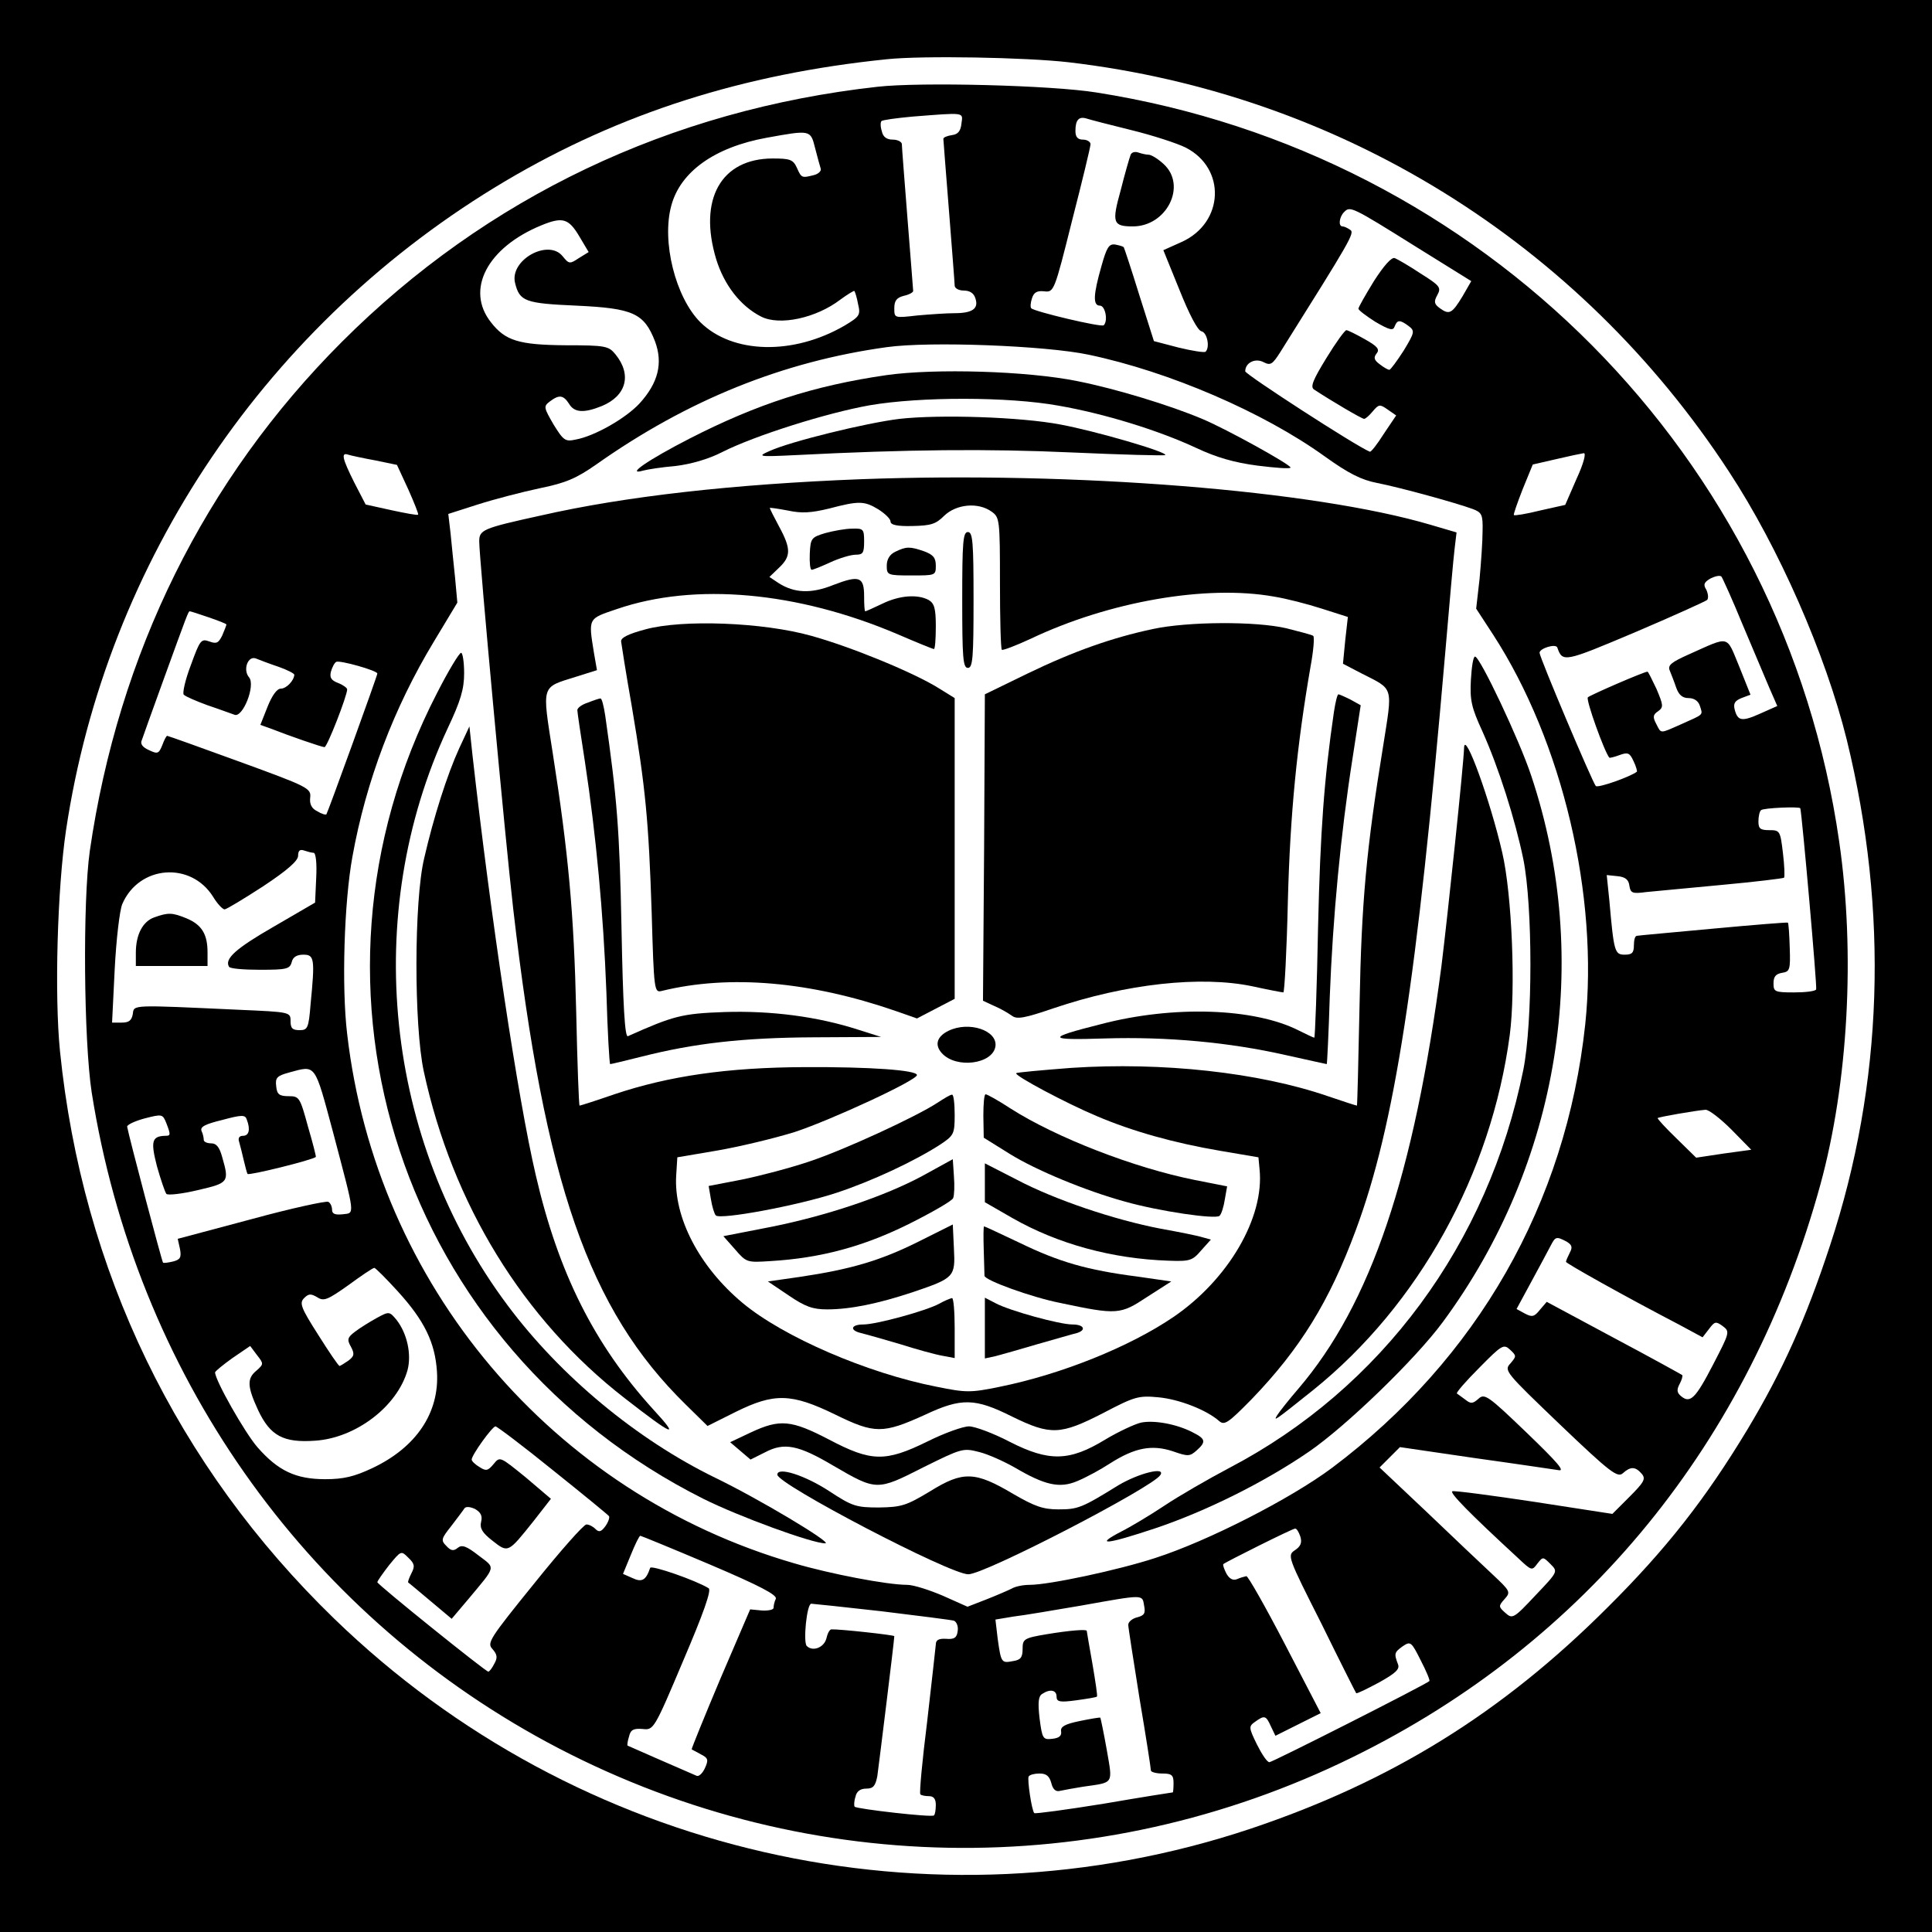
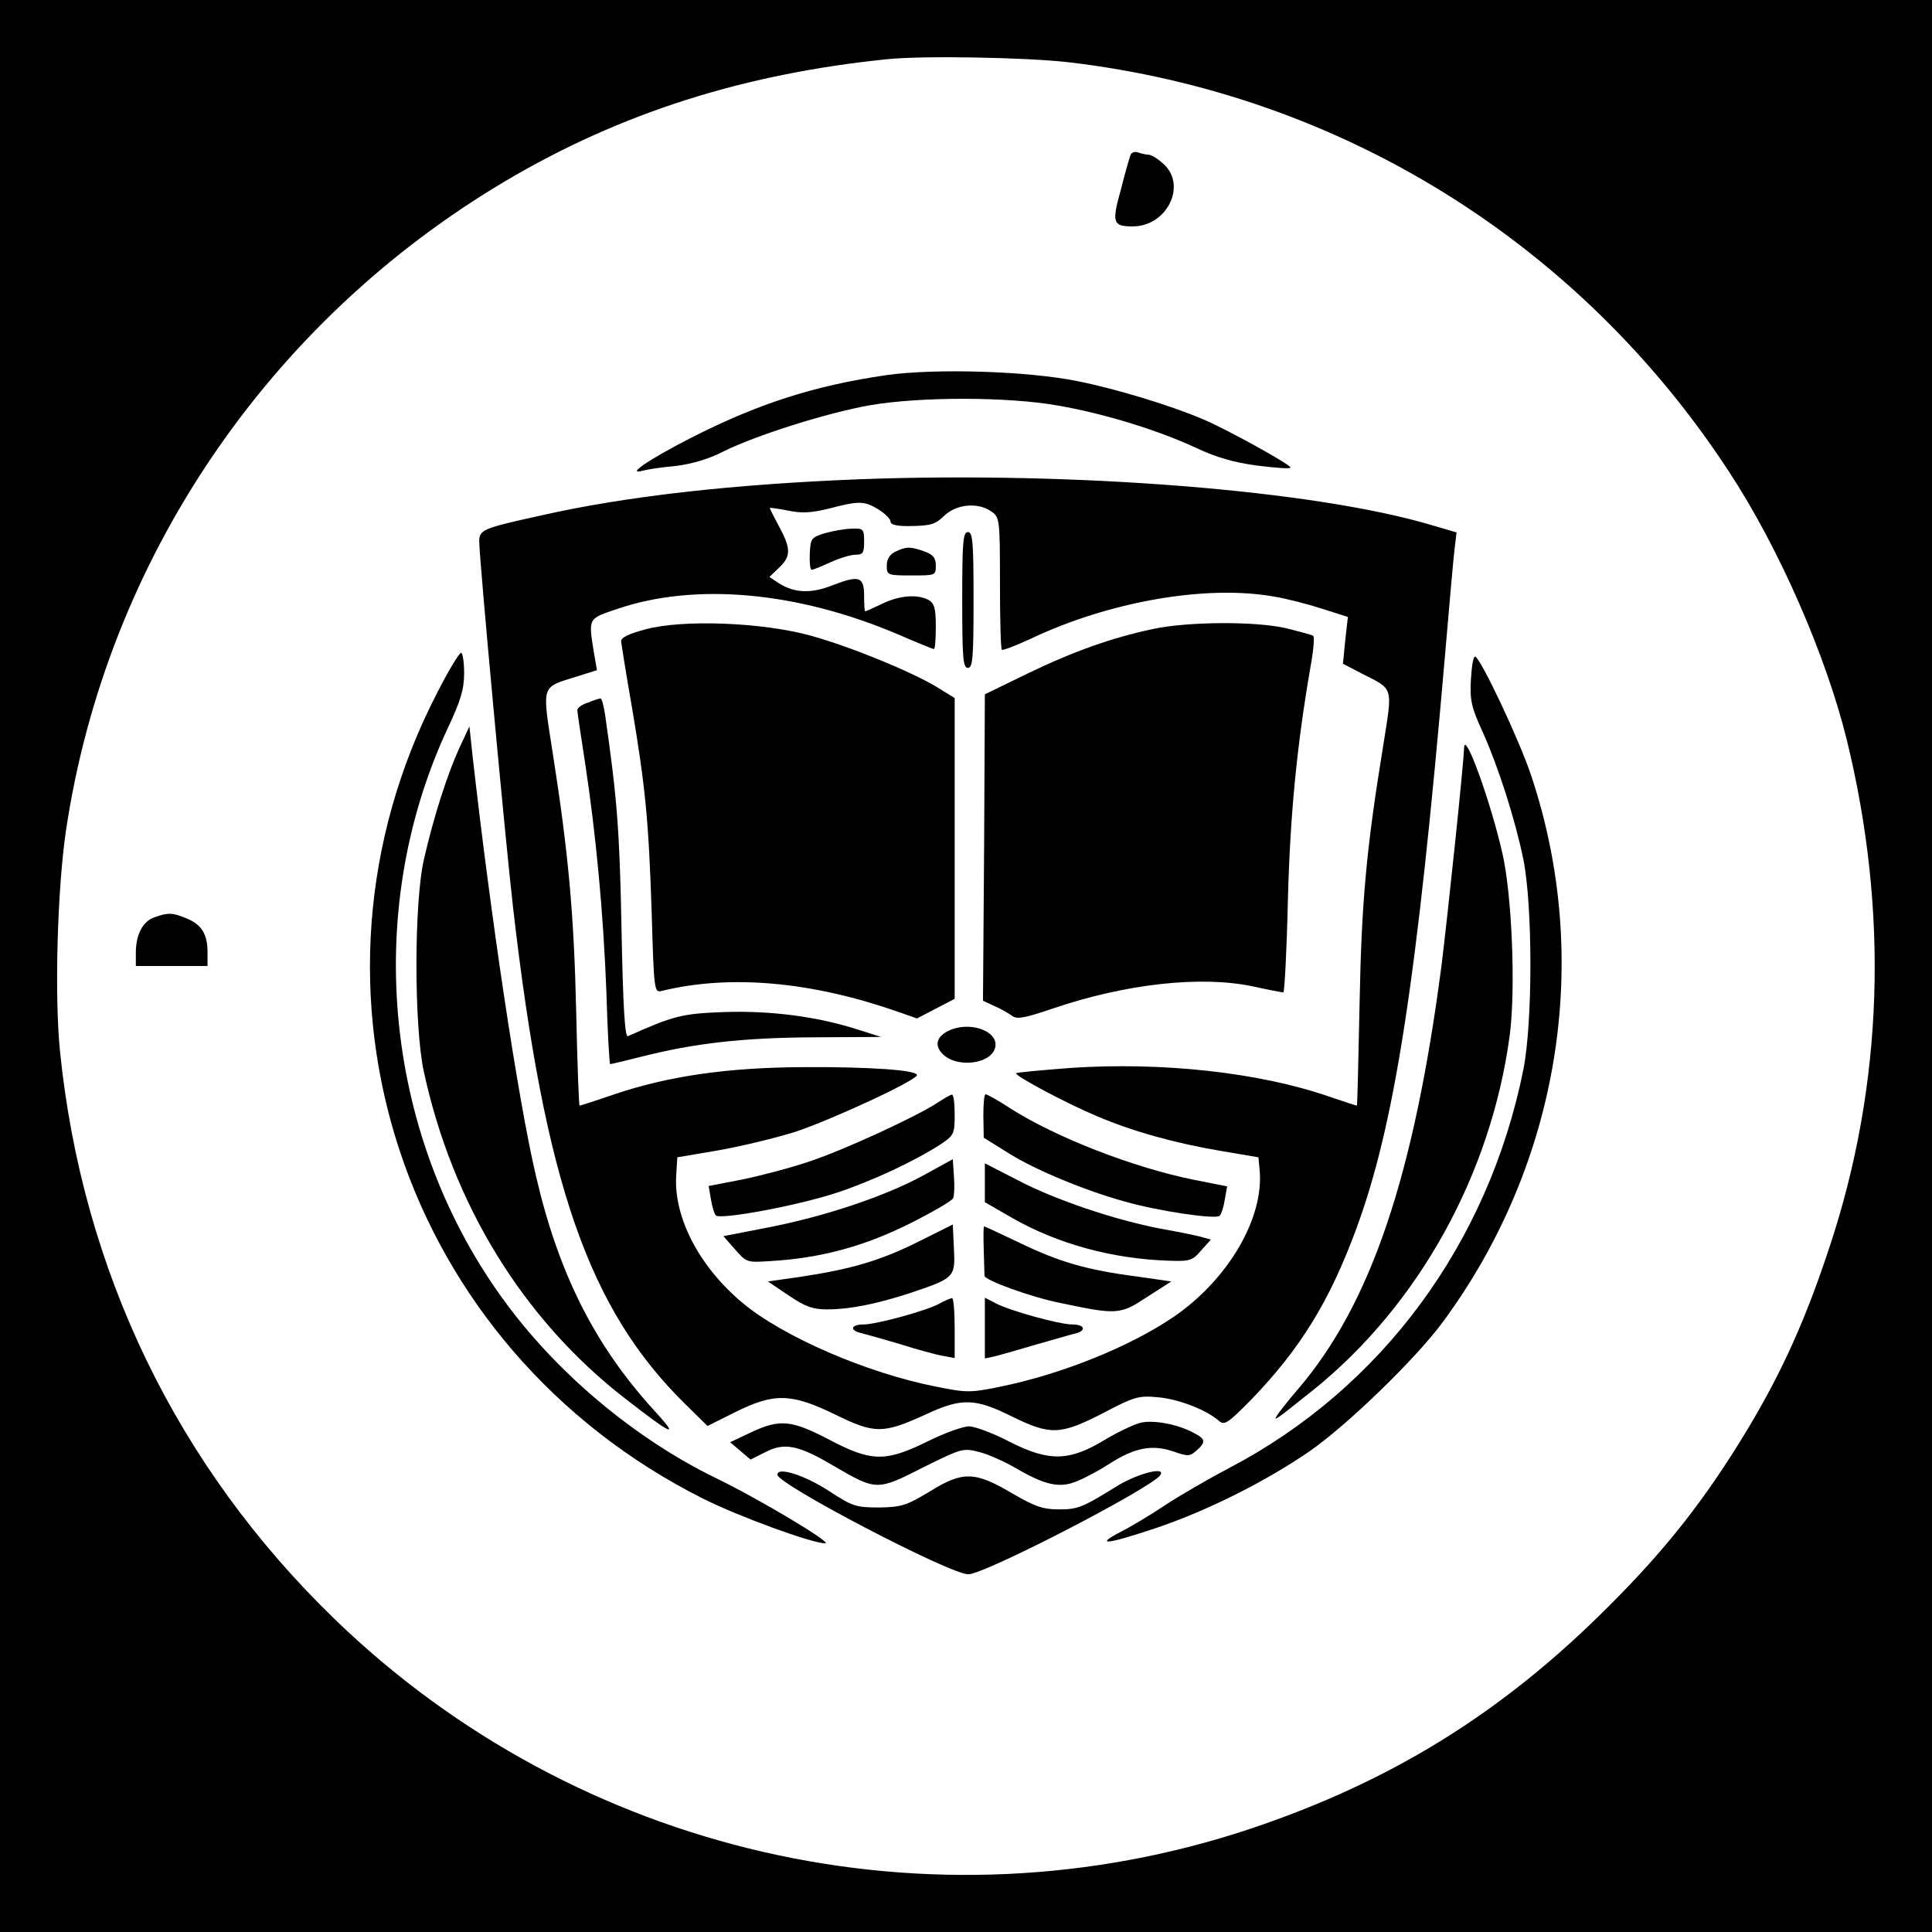
<svg xmlns="http://www.w3.org/2000/svg" version="1.0" width="512pt" height="512pt" viewBox="0 0 512 512" preserveAspectRatio="xMidYMid meet">
  <g transform="translate(0,512) scale(0.1,-0.1)" fill="#000000" stroke="none">
    <path d="M0 2560 l0 -2560 2560 0 2560 0 0 2560 0 2560 -2560 0 -2560 0 0 -2560z m2832 2395 c718 -84 1353 -477 1750 -1085 132 -201 256 -484 312 -710 112 -457 97 -912 -44 -1340 -64 -195 -126 -333 -219 -488 -111 -184 -215 -317 -371 -472 -280 -280 -573 -461 -945 -586 -847 -283 -1785 -68 -2429 556 -418 405 -668 923 -727 1504 -15 149 -7 431 16 586 107 715 535 1347 1164 1720 304 180 630 284 1011 323 95 10 369 5 482 -8z" />
-     <path d="M2325 4890 c-549 -61 -1036 -293 -1419 -676 -364 -364 -592 -826 -668 -1349 -19 -134 -16 -503 5 -640 117 -741 559 -1372 1207 -1722 666 -359 1456 -374 2136 -39 617 303 1051 835 1238 1516 74 270 93 614 50 910 -146 1020 -944 1824 -1969 1985 -118 19 -466 28 -580 15z m223 -97 c-2 -20 -9 -29 -25 -31 -13 -2 -23 -6 -23 -10 0 -4 7 -90 15 -192 8 -102 15 -191 15 -197 0 -7 11 -13 24 -13 16 0 27 -7 31 -21 9 -27 -8 -39 -56 -39 -20 0 -64 -3 -98 -6 -61 -7 -61 -7 -61 19 0 20 6 28 25 33 14 3 25 9 25 13 0 3 -7 89 -15 191 -8 102 -15 191 -15 198 0 6 -11 12 -24 12 -16 0 -26 7 -29 22 -4 12 -4 24 -1 27 2 3 39 8 82 12 141 11 134 12 130 -18z m451 -18 c57 -14 121 -35 143 -46 108 -55 102 -199 -10 -250 l-49 -22 43 -106 c26 -65 48 -107 58 -109 15 -3 23 -42 11 -54 -3 -3 -35 2 -72 11 l-65 17 -39 123 c-21 68 -40 125 -41 126 -2 2 -12 5 -23 7 -16 2 -22 -7 -36 -57 -22 -77 -23 -105 -4 -105 14 0 22 -40 10 -52 -6 -6 -183 36 -192 45 -3 3 -2 15 2 27 5 15 13 20 32 18 26 -3 27 -1 74 187 27 105 49 196 49 203 0 6 -9 12 -20 12 -14 0 -20 7 -20 23 0 29 9 39 29 33 9 -3 63 -17 120 -31z m-839 -47 c6 -24 13 -48 15 -55 2 -6 -6 -14 -18 -17 -32 -8 -33 -8 -45 19 -10 22 -18 25 -64 25 -137 0 -198 -108 -150 -267 21 -68 64 -124 119 -152 49 -25 146 -4 210 45 19 14 36 24 37 23 2 -2 7 -18 10 -35 7 -29 4 -33 -36 -57 -136 -79 -297 -75 -382 9 -66 66 -103 214 -77 309 24 90 115 155 253 180 116 21 116 21 128 -27z m1591 -261 l148 -92 -23 -40 c-28 -46 -35 -50 -60 -32 -15 11 -17 17 -7 35 11 20 7 25 -44 57 -30 20 -61 38 -69 41 -8 3 -28 -19 -55 -61 -22 -36 -41 -69 -41 -73 0 -4 20 -19 45 -35 38 -22 47 -24 51 -12 7 18 14 18 37 1 17 -13 16 -17 -13 -65 -18 -28 -35 -51 -38 -51 -4 0 -16 7 -26 15 -15 11 -16 18 -8 28 9 11 3 19 -31 38 -23 13 -45 24 -49 24 -4 0 -28 -33 -53 -74 -35 -57 -43 -76 -33 -83 47 -31 127 -78 133 -78 4 0 14 9 23 20 16 19 19 19 39 5 l23 -16 -33 -49 c-17 -27 -34 -49 -37 -47 -37 15 -330 205 -330 213 0 23 27 36 49 24 18 -9 23 -6 44 27 187 298 198 316 185 324 -7 5 -16 9 -20 9 -12 0 -9 25 4 38 16 16 18 16 189 -91z m-2216 27 l25 -42 -26 -16 c-24 -16 -26 -16 -43 5 -38 47 -141 -10 -126 -71 12 -49 27 -54 163 -60 150 -7 179 -20 208 -95 21 -57 9 -109 -41 -164 -36 -39 -119 -87 -170 -96 -27 -6 -32 -2 -58 40 -26 45 -27 48 -10 61 25 19 36 17 51 -6 14 -24 40 -25 87 -6 65 27 80 83 36 137 -18 22 -26 24 -132 24 -124 1 -160 12 -198 61 -68 86 -10 198 134 257 56 23 72 18 100 -29z m1350 -314 c214 -45 462 -152 625 -269 64 -46 98 -63 140 -71 61 -12 210 -53 253 -69 24 -9 27 -15 26 -58 0 -27 -4 -84 -8 -127 l-9 -79 45 -69 c184 -284 280 -692 244 -1033 -51 -475 -286 -886 -671 -1175 -110 -82 -329 -194 -469 -239 -98 -32 -281 -71 -332 -71 -17 0 -38 -4 -48 -10 -10 -5 -40 -18 -68 -29 l-49 -19 -65 29 c-35 15 -78 29 -95 29 -53 0 -204 29 -299 57 -642 186 -1108 738 -1185 1403 -15 125 -8 350 14 470 36 200 110 395 216 570 l62 103 -6 66 c-4 36 -9 89 -12 118 l-6 51 78 25 c44 14 117 33 164 43 69 14 97 26 150 63 242 171 495 273 770 311 114 16 422 4 535 -20z m-1891 -280 l58 -12 30 -65 c16 -36 28 -66 26 -67 -2 -2 -34 4 -71 12 l-68 15 -30 58 c-32 64 -36 81 -16 74 6 -2 38 -9 71 -15z m3184 -49 l-30 -69 -67 -15 c-36 -9 -67 -14 -69 -12 -2 1 9 32 23 68 l27 66 61 14 c34 8 67 15 74 16 7 1 0 -27 -19 -68z m440 -386 c28 -66 60 -142 71 -168 l21 -48 -45 -20 c-49 -22 -60 -20 -68 11 -4 16 1 23 18 30 l24 9 -30 75 c-35 84 -23 81 -133 32 -47 -21 -57 -29 -51 -43 4 -10 12 -30 17 -45 7 -20 17 -28 33 -28 15 0 26 -8 30 -21 8 -25 11 -21 -49 -48 -59 -26 -53 -26 -67 1 -9 17 -9 24 5 33 15 11 14 16 -4 59 -12 25 -22 46 -24 46 -9 0 -152 -62 -158 -68 -6 -6 44 -145 57 -160 1 -1 14 2 27 7 22 8 27 6 37 -16 7 -14 10 -27 9 -28 -16 -13 -103 -44 -109 -38 -9 10 -149 341 -149 353 0 12 43 25 47 14 14 -40 18 -39 205 40 101 43 187 82 192 86 4 4 3 16 -2 27 -9 14 -6 20 11 30 12 6 25 9 29 5 3 -4 29 -61 56 -127z m-4065 19 c26 -9 47 -17 47 -19 0 -2 -5 -15 -11 -29 -10 -20 -15 -23 -34 -16 -22 8 -25 4 -49 -62 -15 -39 -23 -75 -19 -79 5 -5 33 -17 63 -28 30 -10 62 -22 71 -25 22 -10 57 78 39 99 -17 20 -3 58 18 50 10 -4 36 -14 60 -22 23 -8 42 -18 42 -21 -1 -16 -21 -37 -36 -37 -10 0 -23 -18 -35 -48 l-19 -48 28 -10 c48 -19 135 -49 142 -49 7 0 60 136 60 153 0 4 -11 12 -24 17 -18 7 -23 14 -19 30 3 11 9 23 14 26 9 5 109 -23 109 -31 0 -6 -132 -370 -135 -373 -2 -2 -13 1 -24 8 -15 7 -21 19 -19 36 3 25 -5 29 -186 95 -104 38 -191 69 -193 69 -2 0 -8 -11 -13 -25 -9 -22 -12 -24 -35 -13 -18 8 -24 17 -19 27 3 9 28 79 56 156 65 179 67 185 71 185 2 0 24 -7 50 -16z m4218 -506 c5 -21 45 -475 42 -480 -2 -5 -29 -8 -59 -8 -51 0 -54 2 -54 24 0 18 6 25 23 28 20 3 22 8 20 66 -1 35 -3 65 -5 67 -2 1 -91 -6 -198 -16 -107 -10 -198 -18 -202 -19 -5 0 -8 -11 -8 -25 0 -20 -5 -25 -24 -25 -27 0 -29 7 -41 143 l-7 68 29 -3 c20 -2 29 -9 31 -25 3 -20 8 -22 45 -17 23 2 114 11 201 19 87 8 161 17 164 19 2 3 1 32 -3 65 -7 59 -8 61 -36 61 -24 0 -29 4 -29 23 0 13 3 27 7 30 6 6 102 10 104 5z m-3940 -118 c6 0 9 -28 7 -66 l-3 -66 -110 -64 c-99 -57 -131 -85 -118 -106 2 -5 39 -8 82 -8 70 0 79 2 84 20 3 14 14 20 31 20 29 0 31 -10 19 -132 -5 -63 -8 -68 -29 -68 -19 0 -24 5 -24 24 0 24 -1 24 -137 30 -285 13 -278 14 -281 -11 -3 -17 -10 -23 -29 -23 l-26 0 7 142 c4 78 13 155 20 172 44 103 182 114 241 19 11 -18 24 -32 30 -33 5 0 51 28 102 61 65 43 93 68 93 81 0 14 5 18 16 14 9 -3 20 -6 25 -6z m52 -742 c59 -224 58 -212 25 -216 -20 -2 -28 1 -28 12 0 8 -4 18 -10 21 -5 3 -98 -17 -204 -46 l-195 -52 6 -27 c4 -22 1 -28 -18 -33 -13 -3 -25 -5 -27 -3 -3 3 -91 336 -95 360 -1 5 20 15 46 22 47 12 48 12 58 -13 12 -31 11 -33 -3 -33 -36 -1 -39 -15 -22 -81 10 -35 21 -68 25 -73 4 -4 41 0 83 10 82 19 84 21 65 87 -7 26 -15 37 -29 37 -11 0 -20 4 -20 9 0 5 -2 16 -6 24 -4 11 10 18 55 29 52 14 61 14 65 1 10 -26 6 -43 -10 -43 -10 0 -14 -6 -10 -17 3 -10 8 -31 12 -48 4 -16 8 -33 10 -36 3 -5 173 37 181 45 1 1 -8 37 -21 81 -21 77 -23 80 -51 80 -25 0 -31 5 -33 26 -3 23 2 28 35 37 71 19 66 26 116 -160z m3706 8 l52 -53 -73 -10 -73 -11 -52 51 c-29 28 -51 52 -50 54 3 3 101 20 127 22 9 0 39 -23 69 -53z m-438 -296 c15 -9 17 -15 9 -30 -5 -10 -10 -21 -10 -24 0 -4 155 -91 299 -166 l63 -34 17 22 c15 20 18 21 36 8 20 -15 19 -17 -25 -102 -47 -91 -61 -104 -85 -84 -11 9 -12 17 -4 32 6 11 9 22 7 24 -3 2 -84 47 -182 99 l-177 95 -18 -21 c-15 -19 -21 -20 -40 -10 l-22 12 39 72 c22 40 44 82 51 95 13 25 15 26 42 12z m-3097 -132 c71 -78 99 -136 104 -213 7 -109 -55 -201 -172 -256 -47 -22 -75 -29 -124 -29 -78 0 -125 22 -180 85 -33 38 -112 177 -112 198 0 3 21 20 46 38 l47 32 18 -24 c18 -23 18 -24 -1 -41 -26 -21 -25 -42 4 -105 32 -68 67 -87 151 -81 108 7 218 91 245 187 11 42 -1 97 -29 133 -19 23 -20 23 -53 5 -18 -10 -44 -26 -57 -36 -20 -15 -22 -21 -11 -40 10 -19 9 -25 -7 -37 -10 -7 -20 -13 -23 -14 -3 0 -28 37 -57 83 -46 72 -50 84 -37 97 12 12 18 12 35 2 17 -11 27 -7 82 32 34 25 65 46 69 46 3 0 31 -28 62 -62z m2949 -191 c-18 -19 -14 -23 132 -163 133 -127 152 -141 166 -128 20 18 33 18 50 -2 11 -13 6 -22 -33 -61 l-45 -45 -207 32 c-113 17 -211 30 -217 28 -9 -3 46 -59 174 -177 36 -34 37 -34 51 -15 15 19 15 19 35 -1 20 -20 20 -20 -40 -83 -58 -62 -61 -63 -80 -46 -18 16 -18 18 -2 36 17 19 16 21 -32 66 -28 26 -106 100 -174 165 l-125 118 27 27 27 27 198 -29 c108 -15 208 -30 222 -32 19 -4 -3 21 -85 100 -102 98 -111 104 -127 89 -15 -13 -20 -14 -35 -2 -10 7 -20 15 -22 16 -3 2 24 33 59 68 60 61 65 64 82 48 17 -16 17 -17 1 -36z m-2538 -283 c80 -64 147 -119 149 -122 2 -4 -2 -16 -10 -27 -11 -15 -17 -16 -26 -7 -7 7 -17 12 -24 12 -7 0 -69 -70 -138 -156 -119 -147 -126 -158 -111 -174 13 -15 14 -23 5 -39 -6 -12 -13 -21 -16 -21 -7 0 -294 231 -294 237 0 3 14 23 31 45 32 39 32 39 51 20 17 -16 18 -23 8 -42 -6 -12 -10 -23 -8 -24 2 -1 28 -23 59 -49 l56 -47 44 52 c75 90 73 81 27 116 -32 25 -44 29 -55 20 -11 -9 -18 -8 -30 5 -15 15 -14 19 13 53 16 21 32 42 35 47 4 5 15 4 28 -2 15 -9 20 -18 16 -34 -4 -17 3 -29 30 -50 42 -33 41 -33 109 52 l46 59 -67 57 c-68 55 -68 56 -85 35 -15 -18 -20 -19 -37 -8 -12 7 -21 16 -21 20 0 12 54 87 63 88 4 0 73 -52 152 -116z m1981 -176 c5 -16 1 -26 -14 -36 -21 -14 -20 -17 70 -195 49 -100 91 -183 92 -184 2 -2 28 11 60 28 43 24 56 35 51 48 -11 29 -10 32 12 48 21 14 23 13 48 -37 15 -29 25 -53 23 -55 -9 -9 -416 -215 -424 -215 -6 0 -20 21 -33 47 -22 45 -22 48 -5 60 25 18 29 17 42 -12 l12 -25 60 30 60 30 -95 183 c-52 100 -98 181 -102 180 -5 -1 -16 -4 -25 -8 -11 -4 -20 1 -28 15 -6 12 -10 23 -8 25 7 6 183 94 190 94 4 1 10 -9 14 -21z m-1565 -74 c134 -57 179 -81 175 -91 -4 -8 -6 -19 -6 -24 0 -5 -14 -8 -31 -7 l-31 3 -79 -184 c-43 -102 -77 -186 -76 -187 1 -1 12 -6 24 -13 20 -10 21 -15 11 -37 -6 -13 -16 -23 -22 -20 -49 21 -181 79 -183 80 -1 1 0 12 4 24 4 18 12 22 36 20 29 -3 30 -3 108 182 53 124 75 186 67 191 -34 21 -152 62 -155 54 -11 -33 -22 -39 -47 -27 l-25 11 21 51 c11 27 22 50 25 50 2 0 85 -34 184 -76z m1151 -109 c4 -20 1 -26 -18 -31 -13 -3 -24 -12 -24 -20 0 -7 14 -95 30 -196 17 -100 30 -185 30 -190 0 -4 14 -8 30 -8 25 0 30 -4 30 -25 0 -14 -1 -25 -2 -25 -2 0 -84 -13 -183 -30 -99 -16 -181 -27 -184 -25 -7 7 -19 90 -15 97 3 5 16 8 29 8 18 0 26 -7 31 -25 4 -17 12 -24 23 -21 9 2 36 7 61 11 83 12 79 5 63 98 -8 45 -16 83 -17 85 -2 1 -26 -3 -55 -9 -39 -8 -51 -15 -49 -27 2 -12 -5 -18 -23 -20 -25 -3 -27 0 -34 54 -5 43 -3 59 7 65 21 14 38 10 38 -7 0 -14 8 -16 52 -10 29 4 54 8 55 10 2 1 -4 40 -12 87 -8 46 -15 85 -15 87 0 5 -47 1 -107 -9 -60 -10 -63 -13 -63 -39 0 -22 -5 -29 -25 -32 -31 -6 -32 -5 -41 59 l-6 51 48 8 c27 3 108 17 179 29 168 30 162 30 167 0z m-696 -15 c99 -12 185 -23 192 -25 7 -3 12 -15 10 -27 -2 -18 -9 -23 -31 -21 -19 1 -27 -3 -27 -15 -1 -9 -11 -102 -23 -205 -13 -103 -21 -190 -18 -192 2 -3 13 -5 23 -5 12 0 18 -7 18 -23 0 -13 -2 -26 -5 -28 -5 -6 -204 17 -210 23 -2 2 -2 14 2 26 3 15 13 22 29 22 18 0 24 7 29 33 4 29 45 360 45 371 0 3 -145 19 -167 18 -5 -1 -10 -11 -13 -24 -6 -24 -36 -36 -52 -20 -10 10 0 112 12 112 4 0 88 -9 186 -20z" />
    <path d="M2996 4709 c-3 -8 -15 -49 -26 -93 -24 -86 -21 -96 32 -96 90 0 144 108 82 165 -15 14 -33 25 -40 25 -7 0 -19 3 -28 6 -9 3 -18 0 -20 -7z" />
    <path d="M2350 4126 c-194 -28 -344 -77 -522 -168 -111 -57 -172 -99 -123 -85 11 3 49 9 85 12 41 5 87 18 124 37 87 44 278 104 391 124 134 23 367 23 500 -1 121 -21 264 -65 365 -112 53 -25 101 -39 163 -47 48 -6 87 -9 87 -5 0 8 -170 102 -232 128 -87 37 -232 81 -333 101 -133 27 -377 34 -505 16z" />
-     <path d="M2384 4010 c-90 -11 -289 -60 -344 -85 -34 -15 -32 -16 70 -11 293 15 508 17 729 7 134 -6 246 -9 249 -7 7 8 -186 64 -278 81 -105 20 -318 27 -426 15z" />
    <path d="M2280 3850 c-335 -13 -622 -45 -846 -96 -155 -34 -164 -38 -164 -69 0 -44 69 -791 90 -973 84 -728 200 -1062 457 -1314 l58 -57 74 37 c103 51 148 50 265 -7 104 -51 126 -51 238 0 96 45 132 44 230 -5 102 -50 128 -49 241 9 84 44 94 47 147 42 54 -5 127 -33 161 -63 14 -12 24 -5 86 58 129 134 206 259 276 448 103 277 162 660 237 1530 11 129 22 254 25 277 l5 42 -68 20 c-311 92 -942 142 -1512 121z m48 -80 c17 -11 32 -25 32 -32 0 -9 17 -13 58 -12 49 1 62 5 84 27 32 31 90 37 126 11 21 -15 22 -21 22 -188 0 -95 2 -175 5 -178 3 -2 37 11 76 29 208 99 466 144 645 112 32 -5 90 -20 127 -32 l69 -22 -7 -62 -6 -62 48 -25 c88 -45 84 -31 58 -196 -44 -270 -57 -411 -62 -682 -3 -148 -6 -268 -7 -268 -2 0 -36 11 -77 25 -183 63 -439 91 -680 75 -78 -6 -144 -12 -146 -14 -6 -6 133 -80 214 -114 94 -40 204 -71 328 -92 l100 -17 3 -32 c13 -128 -83 -292 -228 -391 -116 -79 -297 -152 -460 -185 -78 -16 -89 -16 -168 0 -184 36 -406 132 -514 222 -115 96 -183 227 -176 338 l3 48 106 18 c58 10 150 32 205 49 97 32 324 137 324 151 0 13 -124 22 -300 21 -201 -1 -356 -23 -502 -72 -49 -17 -90 -30 -92 -30 -2 0 -6 111 -9 248 -6 263 -21 423 -62 685 -29 186 -32 174 63 204 l54 17 -8 46 c-15 93 -16 90 61 116 207 71 478 46 742 -66 51 -22 95 -40 98 -40 3 0 5 27 5 60 0 48 -4 61 -19 70 -30 16 -78 12 -123 -10 -23 -11 -43 -20 -45 -20 -2 0 -3 18 -3 40 0 52 -13 56 -81 30 -59 -24 -104 -22 -146 5 l-24 16 25 24 c32 30 33 50 1 109 -14 26 -25 48 -25 50 0 1 22 -2 48 -7 37 -8 62 -6 108 5 80 21 94 21 132 -2z" />
    <path d="M2186 3707 c-36 -11 -38 -14 -40 -54 -1 -24 1 -43 5 -43 4 0 26 9 50 20 24 11 54 20 67 20 19 0 22 5 22 35 0 33 -2 35 -32 34 -18 0 -50 -6 -72 -12z" />
    <path d="M2550 3530 c0 -153 2 -180 15 -180 13 0 15 27 15 180 0 153 -2 180 -15 180 -13 0 -15 -27 -15 -180z" />
    <path d="M2373 3658 c-15 -7 -23 -20 -23 -37 0 -25 2 -26 65 -26 64 0 65 0 65 26 0 21 -7 29 -31 38 -38 13 -47 13 -76 -1z" />
    <path d="M1710 3452 c-45 -12 -65 -22 -64 -32 1 -8 13 -85 28 -170 37 -219 45 -306 53 -548 6 -210 7 -213 27 -208 180 44 393 25 619 -53 l57 -20 50 26 50 26 0 398 0 399 -42 26 c-65 41 -233 110 -338 139 -128 36 -342 44 -440 17z" />
    <path d="M3055 3453 c-108 -23 -210 -59 -332 -118 l-113 -55 -2 -406 -3 -406 30 -14 c17 -7 37 -19 47 -26 13 -10 34 -6 110 20 192 65 391 87 528 58 41 -9 78 -16 81 -16 3 0 9 109 12 243 6 230 24 412 60 620 8 43 11 80 7 82 -4 3 -36 11 -71 20 -81 19 -261 18 -354 -2z" />
-     <path d="M3535 3233 c-26 -178 -36 -314 -42 -570 -3 -161 -8 -293 -10 -293 -2 0 -21 9 -41 19 -118 60 -333 67 -524 17 -147 -37 -145 -43 10 -38 164 5 329 -10 479 -44 59 -13 108 -24 109 -24 1 0 5 80 8 178 8 210 29 432 60 630 l22 143 -27 15 c-16 8 -30 14 -32 14 -3 0 -8 -21 -12 -47z" />
    <path d="M1558 3258 c-16 -5 -28 -14 -28 -20 0 -5 9 -66 20 -136 30 -197 49 -403 57 -611 3 -105 8 -191 10 -191 3 0 40 9 84 20 138 35 267 50 454 51 l180 1 -60 19 c-108 35 -231 51 -355 47 -113 -4 -135 -10 -256 -64 -8 -4 -13 79 -17 288 -5 261 -12 344 -43 561 -4 26 -9 47 -13 46 -3 0 -18 -5 -33 -11z" />
    <path d="M2513 2388 c-30 -15 -37 -37 -17 -59 38 -42 135 -29 142 18 6 42 -70 68 -125 41z" />
    <path d="M2485 2198 c-56 -37 -249 -126 -340 -156 -50 -17 -130 -38 -179 -48 l-88 -17 6 -35 c3 -19 9 -39 13 -43 12 -12 217 26 320 60 94 31 207 84 275 128 36 24 38 28 38 79 0 30 -3 54 -7 53 -5 0 -21 -10 -38 -21z" />
    <path d="M2606 2163 l1 -58 69 -43 c69 -43 202 -98 304 -126 91 -26 242 -48 252 -38 5 5 11 24 14 44 l6 34 -86 17 c-160 32 -367 112 -489 190 -32 21 -61 37 -65 37 -4 0 -6 -26 -6 -57z" />
    <path d="M2445 2004 c-100 -54 -256 -107 -410 -137 l-118 -23 31 -35 c30 -35 32 -35 94 -31 134 8 247 39 366 98 62 31 116 62 118 69 3 7 4 33 2 58 l-3 45 -80 -44z" />
    <path d="M2610 1985 l0 -51 73 -42 c121 -69 265 -108 414 -113 56 -2 63 0 86 27 l26 29 -22 6 c-12 4 -62 14 -112 23 -120 23 -279 76 -381 130 l-84 43 0 -52z" />
    <path d="M2431 1828 c-99 -49 -177 -72 -312 -92 l-84 -12 55 -37 c44 -30 64 -37 102 -37 61 0 135 15 228 46 109 37 112 40 108 115 l-3 64 -94 -47z" />
    <path d="M2607 1808 c1 -35 2 -66 2 -69 1 -12 125 -57 201 -72 151 -32 159 -31 230 16 l64 41 -90 13 c-133 17 -208 39 -311 89 -51 24 -93 44 -95 44 -2 0 -2 -28 -1 -62z" />
    <path d="M2489 1665 c-35 -19 -167 -55 -201 -55 -34 0 -37 -16 -5 -23 12 -3 58 -16 102 -29 44 -14 95 -28 113 -31 l32 -6 0 79 c0 44 -3 80 -7 80 -5 -1 -20 -7 -34 -15z" />
    <path d="M2610 1600 l0 -80 28 6 c15 4 65 18 112 32 47 13 93 27 103 29 27 8 20 23 -11 23 -34 0 -165 36 -203 56 l-29 15 0 -81z" />
    <path d="M1158 3283 c-406 -787 -93 -1734 706 -2135 94 -47 288 -118 323 -118 21 0 -176 118 -292 174 -207 101 -410 269 -550 457 -326 436 -388 1036 -159 1528 35 74 44 105 44 147 0 30 -4 54 -8 54 -5 0 -34 -48 -64 -107z" />
    <path d="M3898 3318 c-3 -54 2 -74 30 -135 44 -98 87 -234 109 -340 25 -125 25 -432 0 -558 -93 -461 -376 -844 -779 -1055 -55 -29 -133 -74 -172 -100 -39 -26 -91 -57 -115 -69 -73 -38 -38 -34 91 9 134 45 289 122 407 203 99 68 283 246 355 344 309 419 397 959 234 1447 -31 94 -136 316 -149 316 -5 0 -9 -28 -11 -62z" />
    <path d="M1217 3137 c-32 -70 -68 -183 -93 -292 -27 -113 -27 -443 -1 -564 76 -352 263 -657 532 -866 131 -102 148 -108 76 -30 -156 172 -251 361 -311 620 -48 205 -120 688 -168 1115 l-8 75 -27 -58z" />
    <path d="M3880 3139 c-1 -43 -43 -441 -60 -579 -73 -557 -187 -895 -379 -1120 -26 -30 -51 -62 -56 -70 -11 -18 -9 -17 96 67 279 225 471 572 520 940 16 121 6 373 -20 484 -31 135 -99 324 -101 278z" />
    <path d="M3024 1350 c-17 -4 -60 -24 -95 -45 -95 -58 -149 -59 -253 -6 -44 23 -93 41 -108 41 -16 0 -66 -18 -110 -40 -112 -55 -149 -54 -261 5 -100 52 -130 55 -207 19 l-55 -26 27 -23 27 -23 38 19 c51 27 88 20 181 -35 115 -67 116 -67 238 -5 103 51 106 52 149 41 24 -6 66 -25 94 -41 80 -47 119 -56 166 -36 22 9 61 30 87 47 66 42 111 50 166 32 40 -14 45 -14 63 2 26 23 24 31 -10 48 -42 22 -102 33 -137 26z" />
    <path d="M2060 1212 c0 -25 457 -264 506 -264 42 -1 490 231 509 263 15 23 -57 5 -111 -27 -97 -60 -107 -64 -159 -64 -41 0 -63 8 -120 41 -101 60 -133 61 -220 7 -63 -38 -76 -42 -135 -43 -61 0 -71 3 -132 43 -64 42 -138 66 -138 44z" />
    <path d="M409 2689 c-31 -11 -49 -46 -49 -94 l0 -35 95 0 95 0 0 36 c0 48 -15 73 -55 90 -39 16 -49 16 -86 3z" />
  </g>
</svg>